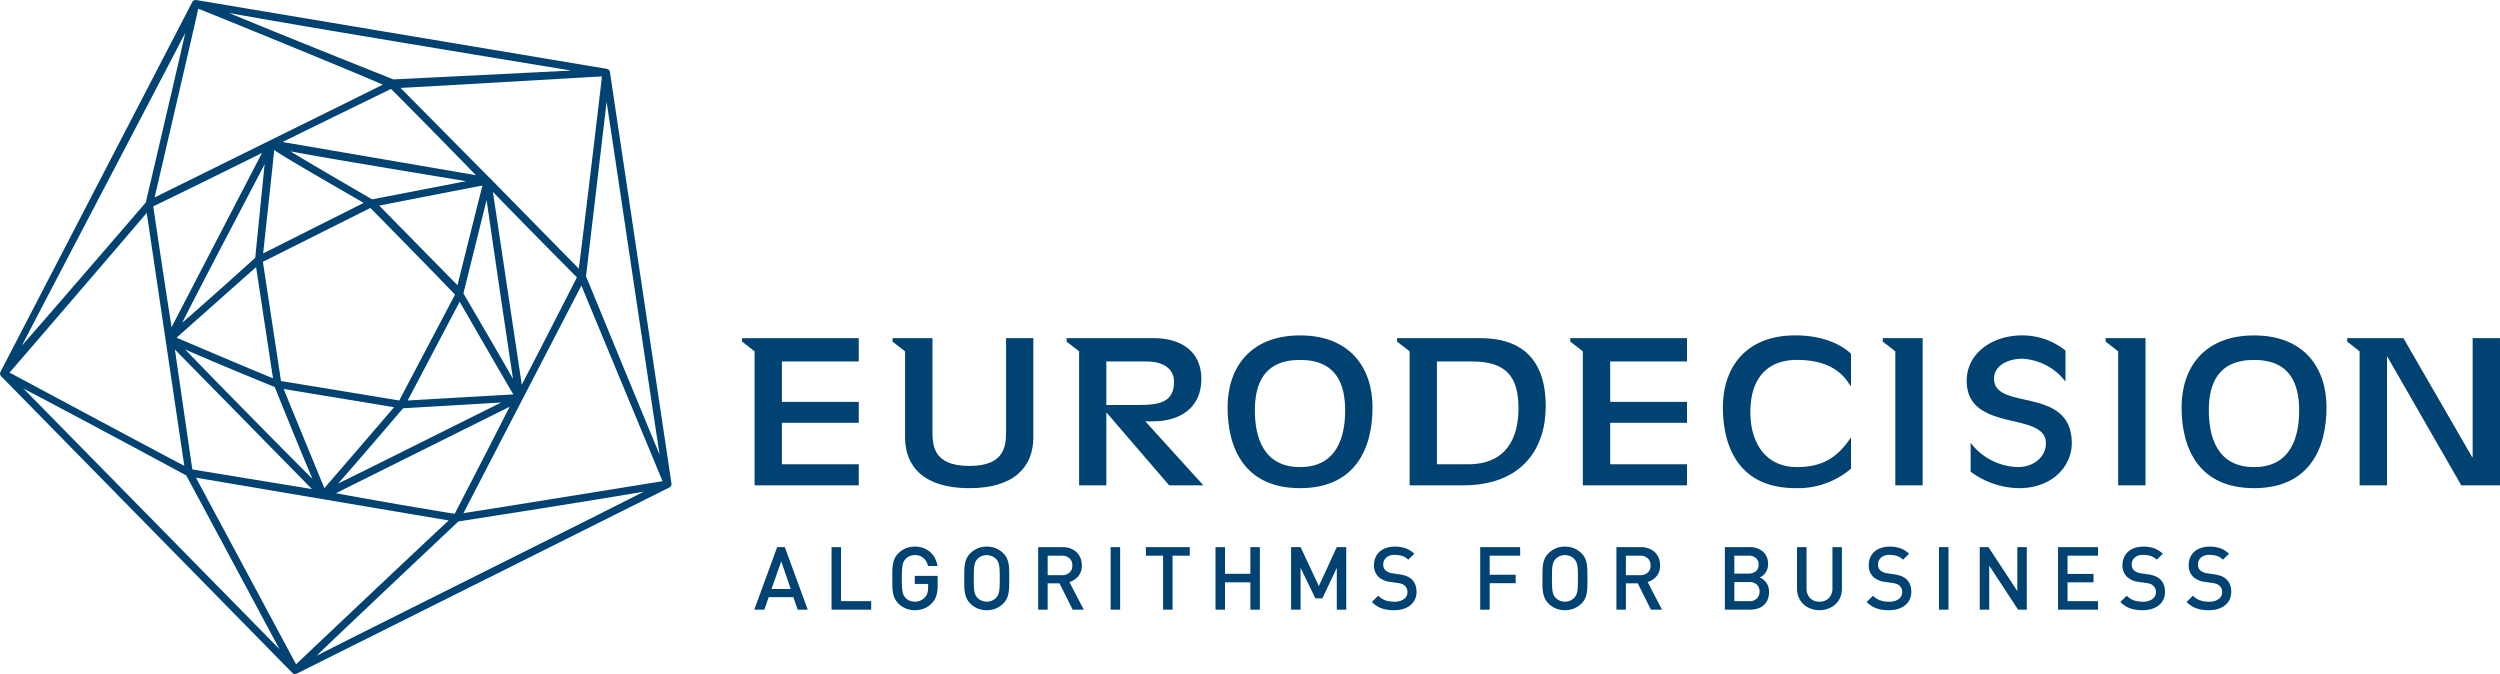
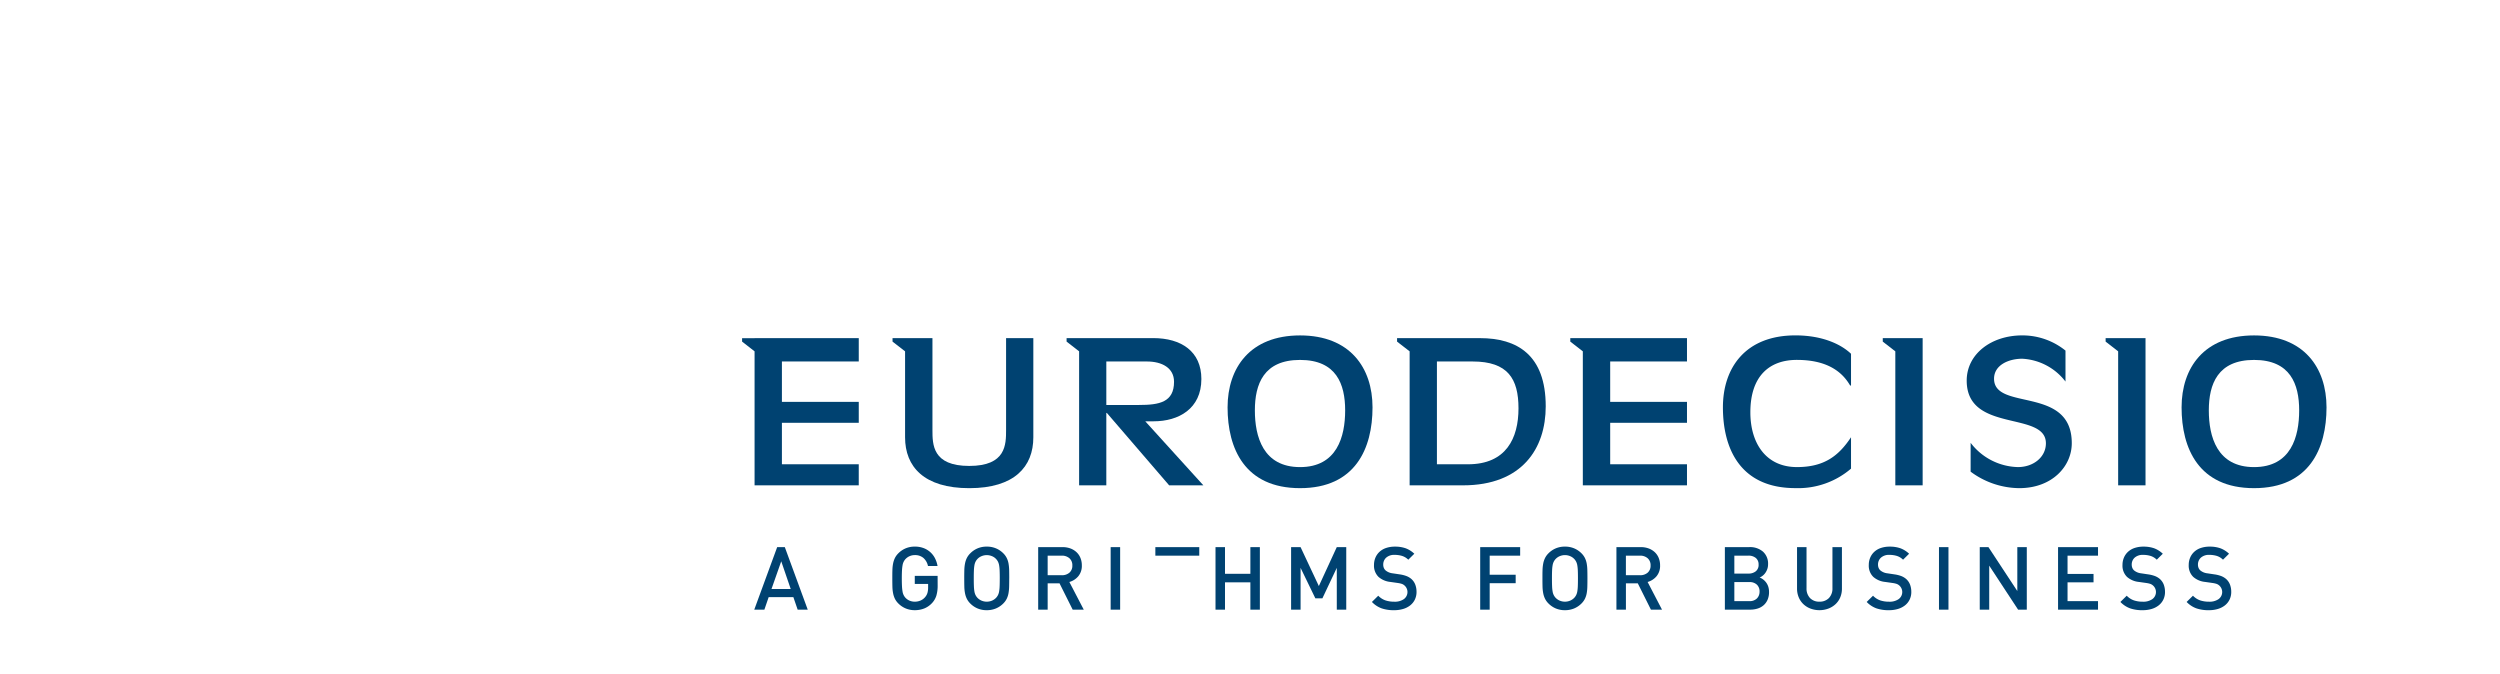
<svg xmlns="http://www.w3.org/2000/svg" id="Groupe_1511" data-name="Groupe 1511" width="372.23" height="100.365" viewBox="0 0 372.23 100.365">
  <defs>
    <clipPath id="clip-path">
      <rect id="Rectangle_142" data-name="Rectangle 142" width="372.23" height="100.365" fill="#004271" />
    </clipPath>
  </defs>
  <g id="Groupe_1510" data-name="Groupe 1510" clip-path="url(#clip-path)">
    <path id="Tracé_265" data-name="Tracé 265" d="M168.011,65.7c-8.24,0-10.792-5.915-10.792-12.029,0-5.876,3.345-10.712,10.792-10.712s10.79,4.836,10.79,10.712c0,6.114-2.556,12.029-10.79,12.029m0-19.092c-5.415,0-6.728,3.6-6.728,7.518,0,3.885,1.219,8.44,6.728,8.44s6.716-4.555,6.716-8.44c0-3.914-1.308-7.518-6.716-7.518" transform="translate(25.557 6.982)" fill="#004271" />
    <path id="Tracé_266" data-name="Tracé 266" d="M239.732,62.795a12.092,12.092,0,0,1-8.279,2.9c-8.24,0-10.794-5.915-10.794-12.029,0-5.876,3.347-10.712,10.794-10.712,4.062,0,6.821,1.347,8.279,2.739v4.747l-.148-.046c-1.376-2.368-3.857-3.79-7.922-3.79-4.038,0-6.917,2.361-6.917,7.8,0,4.618,2.325,8.158,6.937,8.158,4.01,0,6.177-1.615,8.05-4.44Z" transform="translate(35.87 6.982)" fill="#004271" />
    <path id="Tracé_267" data-name="Tracé 267" d="M252.467,58.949a9.113,9.113,0,0,0,7.032,3.614c2.347,0,4.174-1.506,4.174-3.54,0-4.877-11.792-1.471-11.792-9.334,0-3.97,3.674-6.732,8.252-6.732a10.18,10.18,0,0,1,6.457,2.262V49.83a8.677,8.677,0,0,0-6.437-3.4c-2.03,0-4.2.942-4.2,2.976,0,4.861,11.573.988,11.573,9.6,0,3.438-2.92,6.694-7.819,6.694a12.287,12.287,0,0,1-7.242-2.456Z" transform="translate(40.945 6.982)" fill="#004271" />
    <path id="Tracé_268" data-name="Tracé 268" d="M290.191,65.7c-8.24,0-10.79-5.915-10.79-12.029,0-5.876,3.338-10.712,10.79-10.712s10.79,4.836,10.79,10.712c0,6.114-2.549,12.029-10.79,12.029m0-19.092c-5.408,0-6.735,3.6-6.735,7.518,0,3.885,1.21,8.44,6.735,8.44s6.718-4.555,6.718-8.44c0-3.914-1.315-7.518-6.718-7.518" transform="translate(45.419 6.982)" fill="#004271" />
    <path id="Tracé_269" data-name="Tracé 269" d="M112.413,46.783V43.306H96.9v.007H95.041v.51L96.9,45.272V65.224h15.511V62.088H100.97V55.916h11.443V52.8H100.97V46.783Z" transform="translate(15.45 7.039)" fill="#004271" />
    <path id="Tracé_270" data-name="Tracé 270" d="M148.316,55.69h1.244c3.724,0,7.109-1.871,7.109-6.3,0-4.1-2.983-6.088-7.179-6.088H136.6v.518l1.865,1.449V65.224h4.051V54.441h.078l9.278,10.783h5.094Zm-5.8-2.431V46.783h6.043c2.238,0,4.039.952,4.039,3.02,0,3.044-2.184,3.455-5.208,3.455Z" transform="translate(22.206 7.039)" fill="#004271" />
    <path id="Tracé_271" data-name="Tracé 271" d="M241.131,43.306v.517L243,45.272V65.225h4.069V43.306Z" transform="translate(39.198 7.039)" fill="#004271" />
    <path id="Tracé_272" data-name="Tracé 272" d="M191.273,43.306H178.926v.517l1.871,1.449V65.224h7.94c8.815,0,12.323-5.5,12.323-11.76,0-7.674-4.271-10.157-9.786-10.157m-1.787,18.782H184.86V46.783h5.313c5.249,0,6.832,2.568,6.832,6.977,0,4.436-1.826,8.329-7.518,8.329" transform="translate(29.086 7.039)" fill="#004271" />
    <path id="Tracé_273" data-name="Tracé 273" d="M218.487,46.783V43.306H201.112v.517l1.866,1.449V65.224h15.509V62.088H207.052V55.916h11.435V52.8H207.052V46.783Z" transform="translate(32.692 7.039)" fill="#004271" />
    <path id="Tracé_274" data-name="Tracé 274" d="M269.674,43.306v.517l1.865,1.449V65.225h4.075V43.306Z" transform="translate(43.837 7.039)" fill="#004271" />
-     <path id="Tracé_275" data-name="Tracé 275" d="M319.29,43.306V61.024h-.074L308.981,43.306h-8.369v.517l1.846,1.449V65.225h4.079V46.082h.059L317.6,65.225h5.76V43.306Z" transform="translate(48.867 7.039)" fill="#004271" />
    <path id="Tracé_276" data-name="Tracé 276" d="M131.215,43.306v13.65c0,2.2,0,5.379-5.483,5.379s-5.48-3.18-5.48-5.379V43.306h-5.943v.517l1.867,1.449v12.8c0,4.382,2.827,7.573,9.556,7.573s9.541-3.191,9.541-7.573V43.306Z" transform="translate(18.582 7.039)" fill="#004271" />
-     <path id="Tracé_277" data-name="Tracé 277" d="M99.933,72.317a.567.567,0,0,0,.038-.121c0-.015.008-.033.008-.049a.26.26,0,0,0,.008-.058.1.1,0,0,0-.008-.035c0-.016,0-.034,0-.053L90.81,10.711a.764.764,0,0,0-.024-.078.139.139,0,0,0-.024-.058.812.812,0,0,0-.08-.131.032.032,0,0,0-.017-.024l0-.007c-.013-.006-.023-.01-.024-.015a.348.348,0,0,0-.1-.076.33.33,0,0,0-.04-.017.449.449,0,0,0-.143-.055L29.216.009h0a.434.434,0,0,0-.156,0c-.012,0-.023,0-.04.01a.729.729,0,0,0-.135.037s-.012,0-.014,0h-.01a.585.585,0,0,0-.113.091.107.107,0,0,0-.028.02.772.772,0,0,0-.078.115s-.01.008-.013.013L.06,55.387c0,.006,0,.023,0,.036a.36.36,0,0,0-.031.071.41.41,0,0,0-.016.1c0,.015-.008.023-.008.042s.007.044.008.065v.034a.47.47,0,0,0,.048.129.168.168,0,0,0,.019.04.576.576,0,0,0,.071.088c0,.015.007.019.015.023L43.54,100.2a.034.034,0,0,0,.021.013.263.263,0,0,0,.108.076.081.081,0,0,0,.04.015.624.624,0,0,0,.138.055l0,0h.006a.992.992,0,0,0,.144,0,.068.068,0,0,0,.038-.015.9.9,0,0,0,.12-.029c.008-.009.019-.009.024-.015L99.676,72.58c.008-.006.01-.01.021-.01.035-.028.071-.048.1-.07.006-.01.016-.015.023-.022a.409.409,0,0,0,.088-.119c.006,0,.006-.006.006-.013s.009-.021.017-.029M67.7,76.5c-.364-.058-8.768-1.409-17.685-3.067L75.885,60.56C71.8,68.6,67.861,76.182,67.7,76.5M26.046,52.048l20.4,20.77c-8.956-1.468-17.442-2.865-17.809-2.926-.053-.363-1.292-8.86-2.594-17.844m16.183,5.865,16.444,2.716C56.487,63.2,49.2,71.631,48.3,72.681c-.529-1.268-4.786-11.615-6.069-14.768M55.144,30.961c.55.541,12.069,12.273,12.6,12.922-.351.656-7.955,15.083-8.3,15.75-.748-.136-16.869-2.781-17.607-2.9-.109-.764-2.582-17-2.695-17.751.678-.338,15.329-7.683,16.007-8.02M38.132,39.773l2.513,16.557C37.5,55.056,27.525,50.8,26.29,50.284c1-.893,9.3-8.266,11.842-10.511m30.309,5.152c1.705,2.955,7.26,12.61,8,13.8-1.414.085-12.336.706-15.743.907Zm-.324-2.458L56.46,30.615c3.234-.643,13.975-2.73,15.377-2.987-.341,1.286-2.925,11.637-3.72,14.84M39.182,37.731c.346-3.306,1.512-13.895,1.645-15.4,1.127.879,10.419,6.181,13.323,7.881ZM38,38.392c-.229.207-7.13,6.442-10.868,9.662,2.732-5.464,9.584-18.438,12.27-23.61-.475,4.69-1.371,13.647-1.4,13.948m2.909,19.24c.13.306,3.685,9.21,5.628,13.686-4.212-4.186-14.824-14.973-18.975-19.29,4.436,1.966,13.044,5.479,13.347,5.6m19.1,3.164c.341-.024,9.814-.577,14.627-.863C69.364,62.526,55.666,69.408,50.334,72c3.224-3.633,9.453-10.949,9.674-11.2m9-17.1c.077-.417,2.272-9.178,3.443-13.924.849,5.934,3.009,20.6,3.933,26.649-2.488-4.406-7.218-12.443-7.376-12.725m-13.6-14.017c-.25-.15-7.951-4.592-12.163-7.147,5.91,1.108,20.22,3.455,26.152,4.44-4.808.93-13.665,2.647-13.989,2.708M25.544,48.712c-1.419-9.03-2.668-17.608-2.723-17.987.328-.156,8.1-3.924,16.186-7.951Zm52.145,8.581-4.3-28.724C79.7,35.082,85.651,41.039,85.9,41.293c-.165.345-4.046,7.939-8.213,16M42.066,21.141c8.077-3.969,15.832-7.745,16.157-7.9.265.259,6.272,6.279,12.625,12.838ZM23.019,29.4c1.21-5.214,6.252-26.829,6.494-28.108,1.11.419,22.086,8.957,27.5,11.313Zm-1.172,2.3L27.44,69.362C22.686,66.875,2.45,56.018,1.421,55.477c.77-.861,16.614-19.288,20.426-23.778M66.807,77.491C62.733,81.245,44.976,98.066,44.08,98.906,43.5,97.822,31.9,76.192,29.176,71.123ZM86.565,42.516C88.8,47.948,98.2,70.543,98.649,71.648c-1.193.185-24.3,3.945-29.646,4.756ZM86.177,40l-13.1-13.341a.457.457,0,0,0-.083-.11.1.1,0,0,1-.015-.016V26.52c-.007,0-.015-.007-.022-.013a.76.76,0,0,0-.107-.078l-.016-.007-13.2-13.333c5.483-.274,28.879-1.657,29.987-1.71C89.5,12.684,86.865,34.738,86.177,40m-27.6-28.176c-.163-.071-16.183-6.43-24.464-9.892,11.223,2.048,39.684,6.714,50.939,8.575-8.934.445-26.295,1.313-26.475,1.317M21.7,30.163C21.565,30.308,9.193,44.7,3.246,51.475,8.518,41.349,22.507,14.662,27.586,4.9c-1.873,8.245-5.837,25.061-5.885,25.265m6.036,40.627c.124.236,9.717,18.091,13.874,25.861-7.7-7.845-30.655-31.2-38.111-38.795,7.3,3.8,24.014,12.806,24.237,12.933m40.516,6.847c.258-.045,19.515-3.028,27.62-4.439-9.426,4.808-39.1,19.531-48.745,24.439,6.234-5.986,20.932-19.816,21.125-20m19-36.521c.024-.215,2.1-17.67,3.064-25.962,1.631,10.7,6.177,41.388,7.9,52.557-3.507-8.429-10.88-26.388-10.968-26.595" transform="translate(0 0)" fill="#004271" />
    <path id="Tracé_278" data-name="Tracé 278" d="M103.062,79.383l-.641-1.869H98.748l-.642,1.869H96.6l3.413-9.31h1.137l3.413,9.31Zm-2.445-7.2L99.166,76.31h2.863Z" transform="translate(15.703 11.39)" fill="#004271" />
-     <path id="Tracé_279" data-name="Tracé 279" d="M106.5,79.383v-9.31h1.412v8.041H112.4v1.268Z" transform="translate(17.312 11.39)" fill="#004271" />
    <path id="Tracé_280" data-name="Tracé 280" d="M121.031,75.785a5.163,5.163,0,0,1-.191,1.517,2.877,2.877,0,0,1-.646,1.111,3.251,3.251,0,0,1-1.178.81,3.791,3.791,0,0,1-1.386.249,3.459,3.459,0,0,1-1.346-.256,3.351,3.351,0,0,1-1.1-.738,2.664,2.664,0,0,1-.524-.718,3.34,3.34,0,0,1-.266-.824,5.718,5.718,0,0,1-.1-.987c-.01-.362-.014-.765-.014-1.21s0-.848.014-1.209a5.732,5.732,0,0,1,.1-.988,3.33,3.33,0,0,1,.266-.823,2.687,2.687,0,0,1,.524-.72,3.39,3.39,0,0,1,1.092-.738,3.466,3.466,0,0,1,1.353-.255,3.581,3.581,0,0,1,1.326.229,3.128,3.128,0,0,1,1.694,1.536,4.061,4.061,0,0,1,.366,1.124h-1.425a2.185,2.185,0,0,0-.68-1.2,1.905,1.905,0,0,0-1.281-.424,1.886,1.886,0,0,0-.772.157,1.854,1.854,0,0,0-.6.419,1.672,1.672,0,0,0-.28.4,1.852,1.852,0,0,0-.171.536,6.64,6.64,0,0,0-.085.785c-.016.309-.027.7-.027,1.17s.01.864.027,1.178a6.67,6.67,0,0,0,.085.791,1.852,1.852,0,0,0,.171.536,1.7,1.7,0,0,0,.28.4,1.784,1.784,0,0,0,.6.412,1.941,1.941,0,0,0,.772.151,2.135,2.135,0,0,0,.851-.17,1.836,1.836,0,0,0,.665-.485,1.748,1.748,0,0,0,.367-.653,2.9,2.9,0,0,0,.1-.81v-.523h-1.987v-1.2h3.4Z" transform="translate(18.578 11.379)" fill="#004271" />
    <path id="Tracé_281" data-name="Tracé 281" d="M130.19,74.74q0,.666-.013,1.209a6.69,6.69,0,0,1-.092.987,3.123,3.123,0,0,1-.262.824,2.644,2.644,0,0,1-.523.72,3.356,3.356,0,0,1-1.1.738,3.516,3.516,0,0,1-1.359.256,3.476,3.476,0,0,1-1.354-.256,3.4,3.4,0,0,1-1.092-.738,2.645,2.645,0,0,1-.523-.72,3.262,3.262,0,0,1-.267-.824,6.073,6.073,0,0,1-.1-.987q-.012-.542-.013-1.209t.013-1.209a6.087,6.087,0,0,1,.1-.988,3.269,3.269,0,0,1,.267-.823A2.645,2.645,0,0,1,124.4,71a3.4,3.4,0,0,1,1.092-.738,3.455,3.455,0,0,1,1.354-.256,3.494,3.494,0,0,1,1.359.256,3.356,3.356,0,0,1,1.1.738,2.644,2.644,0,0,1,.523.72,3.128,3.128,0,0,1,.262.823,6.706,6.706,0,0,1,.092.988q.012.542.013,1.209m-1.413,0q0-.706-.02-1.171a5.713,5.713,0,0,0-.078-.785,1.991,1.991,0,0,0-.17-.536,1.744,1.744,0,0,0-.889-.817,2.008,2.008,0,0,0-1.557,0,1.744,1.744,0,0,0-.889.817,1.992,1.992,0,0,0-.17.536,5.909,5.909,0,0,0-.078.785c-.014.309-.02.7-.02,1.171s.006.86.02,1.17a5.868,5.868,0,0,0,.078.785,1.965,1.965,0,0,0,.17.536,1.814,1.814,0,0,0,.281.4,1.871,1.871,0,0,0,.608.419,2.009,2.009,0,0,0,1.557,0,1.87,1.87,0,0,0,.608-.419,1.814,1.814,0,0,0,.281-.4,1.964,1.964,0,0,0,.17-.536,5.675,5.675,0,0,0,.078-.785q.019-.464.02-1.17" transform="translate(20.075 11.379)" fill="#004271" />
    <path id="Tracé_282" data-name="Tracé 282" d="M138.1,79.384l-1.961-3.924h-1.766v3.924h-1.411V70.073h3.609a3.326,3.326,0,0,1,1.2.2,2.714,2.714,0,0,1,.909.562,2.427,2.427,0,0,1,.581.864,2.877,2.877,0,0,1,.2,1.092,2.4,2.4,0,0,1-.536,1.628,2.681,2.681,0,0,1-1.321.844l2.144,4.119Zm-.052-6.578a1.361,1.361,0,0,0-.438-1.079,1.668,1.668,0,0,0-1.144-.386h-2.093v2.916h2.093a1.687,1.687,0,0,0,1.144-.378,1.341,1.341,0,0,0,.438-1.073" transform="translate(21.615 11.39)" fill="#004271" />
    <rect id="Rectangle_140" data-name="Rectangle 140" width="1.413" height="9.31" transform="translate(165.368 81.464)" fill="#004271" />
-     <path id="Tracé_283" data-name="Tracé 283" d="M150.73,71.342v8.041h-1.413V71.342h-2.562V70.073h6.537v1.268Z" transform="translate(23.856 11.39)" fill="#004271" />
+     <path id="Tracé_283" data-name="Tracé 283" d="M150.73,71.342v8.041V71.342h-2.562V70.073h6.537v1.268Z" transform="translate(23.856 11.39)" fill="#004271" />
    <path id="Tracé_284" data-name="Tracé 284" d="M160.865,79.383V75.317h-3.778v4.067h-1.413v-9.31h1.413v3.975h3.778V70.074h1.413v9.31Z" transform="translate(25.306 11.39)" fill="#004271" />
    <path id="Tracé_285" data-name="Tracé 285" d="M172.157,79.383V73.159L170.013,77.7h-1.046l-2.2-4.537v6.224h-1.413v-9.31h1.413l2.719,5.793,2.668-5.793h1.413v9.31Z" transform="translate(26.88 11.39)" fill="#004271" />
    <path id="Tracé_286" data-name="Tracé 286" d="M182.348,76.741a2.589,2.589,0,0,1-.249,1.151,2.47,2.47,0,0,1-.693.863,3.124,3.124,0,0,1-1.059.536,4.7,4.7,0,0,1-1.346.184,5.594,5.594,0,0,1-1.844-.274,3.8,3.8,0,0,1-1.452-.956l.942-.928a2.759,2.759,0,0,0,1.086.7,4.108,4.108,0,0,0,1.294.191,2.342,2.342,0,0,0,1.418-.373,1.3,1.3,0,0,0-.255-2.269,3.466,3.466,0,0,0-.628-.143l-1.1-.157a3.141,3.141,0,0,1-1.766-.745,2.326,2.326,0,0,1-.68-1.779,2.765,2.765,0,0,1,.216-1.1,2.5,2.5,0,0,1,.614-.87,2.708,2.708,0,0,1,.974-.563,4.06,4.06,0,0,1,1.308-.2,4.708,4.708,0,0,1,1.609.248,3.8,3.8,0,0,1,1.281.81l-.9.889a2.278,2.278,0,0,0-.936-.568,3.8,3.8,0,0,0-1.092-.151,1.775,1.775,0,0,0-1.261.413,1.366,1.366,0,0,0-.438,1.039,1.29,1.29,0,0,0,.085.478,1.05,1.05,0,0,0,.269.385,1.98,1.98,0,0,0,1.046.431l1.059.158a4.7,4.7,0,0,1,1.045.267,2.535,2.535,0,0,1,.694.425,2.147,2.147,0,0,1,.568.823,2.976,2.976,0,0,1,.19,1.086" transform="translate(28.562 11.38)" fill="#004271" />
    <path id="Tracé_287" data-name="Tracé 287" d="M190.986,71.342v2.838h3.87v1.268h-3.87v3.935h-1.413v-9.31h5.95v1.268Z" transform="translate(30.816 11.39)" fill="#004271" />
    <path id="Tracé_288" data-name="Tracé 288" d="M204.243,74.74q0,.666-.014,1.209a6.539,6.539,0,0,1-.091.987,3.16,3.16,0,0,1-.262.824,2.671,2.671,0,0,1-.523.72,3.382,3.382,0,0,1-1.1.738,3.522,3.522,0,0,1-1.36.256,3.474,3.474,0,0,1-1.353-.256,3.39,3.39,0,0,1-1.092-.738,2.646,2.646,0,0,1-.523-.72,3.308,3.308,0,0,1-.268-.824,6.2,6.2,0,0,1-.1-.987c-.009-.362-.013-.765-.013-1.209s0-.847.013-1.209a6.214,6.214,0,0,1,.1-.988,3.315,3.315,0,0,1,.268-.823,2.646,2.646,0,0,1,.523-.72,3.389,3.389,0,0,1,1.092-.738,3.453,3.453,0,0,1,1.353-.256,3.5,3.5,0,0,1,1.36.256,3.381,3.381,0,0,1,1.1.738,2.671,2.671,0,0,1,.523.72,3.166,3.166,0,0,1,.262.823,6.555,6.555,0,0,1,.091.988q.014.542.014,1.209m-1.412,0q0-.706-.02-1.171a5.889,5.889,0,0,0-.078-.785,1.948,1.948,0,0,0-.171-.536,1.8,1.8,0,0,0-.281-.4,1.829,1.829,0,0,0-.608-.419,2.005,2.005,0,0,0-1.555,0,1.84,1.84,0,0,0-.608.419,1.8,1.8,0,0,0-.281.4,1.954,1.954,0,0,0-.17.536,5.716,5.716,0,0,0-.078.785c-.014.309-.02.7-.02,1.171s.006.86.02,1.17a5.679,5.679,0,0,0,.078.785,1.928,1.928,0,0,0,.17.536,1.775,1.775,0,0,0,.281.4,1.858,1.858,0,0,0,.608.419,2.006,2.006,0,0,0,1.555,0,1.846,1.846,0,0,0,.608-.419,1.781,1.781,0,0,0,.281-.4,1.923,1.923,0,0,0,.171-.536,5.849,5.849,0,0,0,.078-.785q.019-.464.02-1.17" transform="translate(32.113 11.379)" fill="#004271" />
    <path id="Tracé_289" data-name="Tracé 289" d="M212.158,79.384,210.2,75.46h-1.766v3.924h-1.413V70.073h3.61a3.335,3.335,0,0,1,1.2.2,2.714,2.714,0,0,1,.909.562,2.426,2.426,0,0,1,.581.864,2.878,2.878,0,0,1,.2,1.092,2.4,2.4,0,0,1-.536,1.628,2.686,2.686,0,0,1-1.321.844l2.144,4.119Zm-.052-6.578a1.365,1.365,0,0,0-.438-1.079,1.668,1.668,0,0,0-1.144-.386h-2.093v2.916h2.093a1.687,1.687,0,0,0,1.144-.378,1.344,1.344,0,0,0,.438-1.073" transform="translate(33.652 11.39)" fill="#004271" />
    <path id="Tracé_290" data-name="Tracé 290" d="M227.486,76.755a2.858,2.858,0,0,1-.209,1.131,2.306,2.306,0,0,1-.582.824,2.461,2.461,0,0,1-.888.5,3.624,3.624,0,0,1-1.131.17h-3.767v-9.31h3.622a2.954,2.954,0,0,1,2.059.68,2.39,2.39,0,0,1,.752,1.869,2.144,2.144,0,0,1-.11.7,2.361,2.361,0,0,1-.288.575,1.976,1.976,0,0,1-.4.431,1.789,1.789,0,0,1-.458.269,2.084,2.084,0,0,1,.523.293,2.313,2.313,0,0,1,.445.452,2.181,2.181,0,0,1,.314.614,2.533,2.533,0,0,1,.117.8m-1.557-4.079a1.2,1.2,0,0,0-.419-.993,1.679,1.679,0,0,0-1.1-.341H222.32V74.01h2.093a1.685,1.685,0,0,0,1.1-.341,1.206,1.206,0,0,0,.419-.994m.144,4.014a1.378,1.378,0,0,0-.392-1.02,1.541,1.541,0,0,0-1.138-.392H222.32v2.837h2.223a1.525,1.525,0,0,0,1.138-.4,1.4,1.4,0,0,0,.392-1.027" transform="translate(35.91 11.391)" fill="#004271" />
    <path id="Tracé_291" data-name="Tracé 291" d="M236.836,76.245a3.316,3.316,0,0,1-.255,1.315,2.955,2.955,0,0,1-.707,1.013,3.239,3.239,0,0,1-1.065.653,3.817,3.817,0,0,1-2.643,0,3.159,3.159,0,0,1-1.058-.653,2.97,2.97,0,0,1-.7-1.013,3.316,3.316,0,0,1-.256-1.315V70.073h1.413V76.18a2.027,2.027,0,0,0,.523,1.478,1.868,1.868,0,0,0,1.4.536,1.89,1.89,0,0,0,1.406-.536,2.015,2.015,0,0,0,.529-1.478V70.073h1.412Z" transform="translate(37.413 11.39)" fill="#004271" />
    <path id="Tracé_292" data-name="Tracé 292" d="M245.716,76.741a2.589,2.589,0,0,1-.249,1.151,2.471,2.471,0,0,1-.693.863,3.114,3.114,0,0,1-1.059.536,4.705,4.705,0,0,1-1.346.184,5.6,5.6,0,0,1-1.844-.274,3.8,3.8,0,0,1-1.452-.956l.942-.928a2.76,2.76,0,0,0,1.086.7,4.113,4.113,0,0,0,1.294.191,2.342,2.342,0,0,0,1.418-.373,1.3,1.3,0,0,0-.255-2.269,3.467,3.467,0,0,0-.628-.143l-1.1-.157a3.141,3.141,0,0,1-1.766-.745,2.326,2.326,0,0,1-.68-1.779,2.765,2.765,0,0,1,.216-1.1,2.517,2.517,0,0,1,.614-.87,2.708,2.708,0,0,1,.974-.563,4.06,4.06,0,0,1,1.308-.2,4.709,4.709,0,0,1,1.609.248,3.8,3.8,0,0,1,1.281.81l-.9.889a2.278,2.278,0,0,0-.936-.568,3.8,3.8,0,0,0-1.092-.151,1.774,1.774,0,0,0-1.261.413,1.366,1.366,0,0,0-.438,1.039,1.266,1.266,0,0,0,.086.478,1.035,1.035,0,0,0,.267.385,1.98,1.98,0,0,0,1.046.431l1.059.158a4.73,4.73,0,0,1,1.046.267,2.546,2.546,0,0,1,.693.425,2.147,2.147,0,0,1,.568.823,2.975,2.975,0,0,1,.19,1.086" transform="translate(38.863 11.38)" fill="#004271" />
    <rect id="Rectangle_141" data-name="Rectangle 141" width="1.413" height="9.31" transform="translate(288.698 81.464)" fill="#004271" />
    <path id="Tracé_293" data-name="Tracé 293" d="M259.263,79.383l-4.3-6.551v6.551h-1.411v-9.31h1.294l4.3,6.538V70.074h1.411v9.31Z" transform="translate(41.216 11.39)" fill="#004271" />
    <path id="Tracé_294" data-name="Tracé 294" d="M263.581,79.383v-9.31h5.95v1.268h-4.537v2.719h3.87v1.256h-3.87v2.8h4.537v1.268Z" transform="translate(42.847 11.39)" fill="#004271" />
    <path id="Tracé_295" data-name="Tracé 295" d="M278.209,76.741a2.589,2.589,0,0,1-.249,1.151,2.472,2.472,0,0,1-.693.863,3.115,3.115,0,0,1-1.059.536,4.7,4.7,0,0,1-1.346.184,5.593,5.593,0,0,1-1.844-.274,3.8,3.8,0,0,1-1.452-.956l.942-.928a2.76,2.76,0,0,0,1.086.7,4.113,4.113,0,0,0,1.294.191,2.342,2.342,0,0,0,1.418-.373,1.3,1.3,0,0,0-.255-2.269,3.464,3.464,0,0,0-.628-.143l-1.1-.157a3.141,3.141,0,0,1-1.766-.745,2.326,2.326,0,0,1-.68-1.779,2.762,2.762,0,0,1,.216-1.1,2.514,2.514,0,0,1,.614-.87,2.709,2.709,0,0,1,.974-.563,4.06,4.06,0,0,1,1.308-.2,4.708,4.708,0,0,1,1.609.248,3.8,3.8,0,0,1,1.281.81l-.9.889a2.278,2.278,0,0,0-.936-.568,3.8,3.8,0,0,0-1.092-.151,1.775,1.775,0,0,0-1.261.413,1.366,1.366,0,0,0-.438,1.039,1.266,1.266,0,0,0,.086.478,1.036,1.036,0,0,0,.267.385,1.981,1.981,0,0,0,1.046.431l1.059.158a4.73,4.73,0,0,1,1.046.267,2.549,2.549,0,0,1,.693.425,2.149,2.149,0,0,1,.568.823,2.975,2.975,0,0,1,.189,1.086" transform="translate(44.145 11.38)" fill="#004271" />
    <path id="Tracé_296" data-name="Tracé 296" d="M286.69,76.741a2.589,2.589,0,0,1-.249,1.151,2.471,2.471,0,0,1-.693.863,3.113,3.113,0,0,1-1.059.536,4.7,4.7,0,0,1-1.346.184A5.593,5.593,0,0,1,281.5,79.2a3.8,3.8,0,0,1-1.452-.956l.942-.928a2.761,2.761,0,0,0,1.086.7,4.114,4.114,0,0,0,1.294.191,2.342,2.342,0,0,0,1.418-.373,1.3,1.3,0,0,0-.255-2.269,3.468,3.468,0,0,0-.628-.143l-1.1-.157a3.141,3.141,0,0,1-1.766-.745,2.326,2.326,0,0,1-.68-1.779,2.764,2.764,0,0,1,.216-1.1,2.517,2.517,0,0,1,.614-.87,2.708,2.708,0,0,1,.974-.563,4.06,4.06,0,0,1,1.308-.2,4.709,4.709,0,0,1,1.609.248,3.8,3.8,0,0,1,1.281.81l-.9.889a2.279,2.279,0,0,0-.936-.568,3.8,3.8,0,0,0-1.092-.151,1.774,1.774,0,0,0-1.261.413,1.362,1.362,0,0,0-.438,1.039,1.267,1.267,0,0,0,.086.478,1.035,1.035,0,0,0,.267.385,1.981,1.981,0,0,0,1.046.431l1.059.158a4.73,4.73,0,0,1,1.046.267,2.545,2.545,0,0,1,.693.425,2.147,2.147,0,0,1,.568.823,2.975,2.975,0,0,1,.19,1.086" transform="translate(45.524 11.38)" fill="#004271" />
  </g>
</svg>